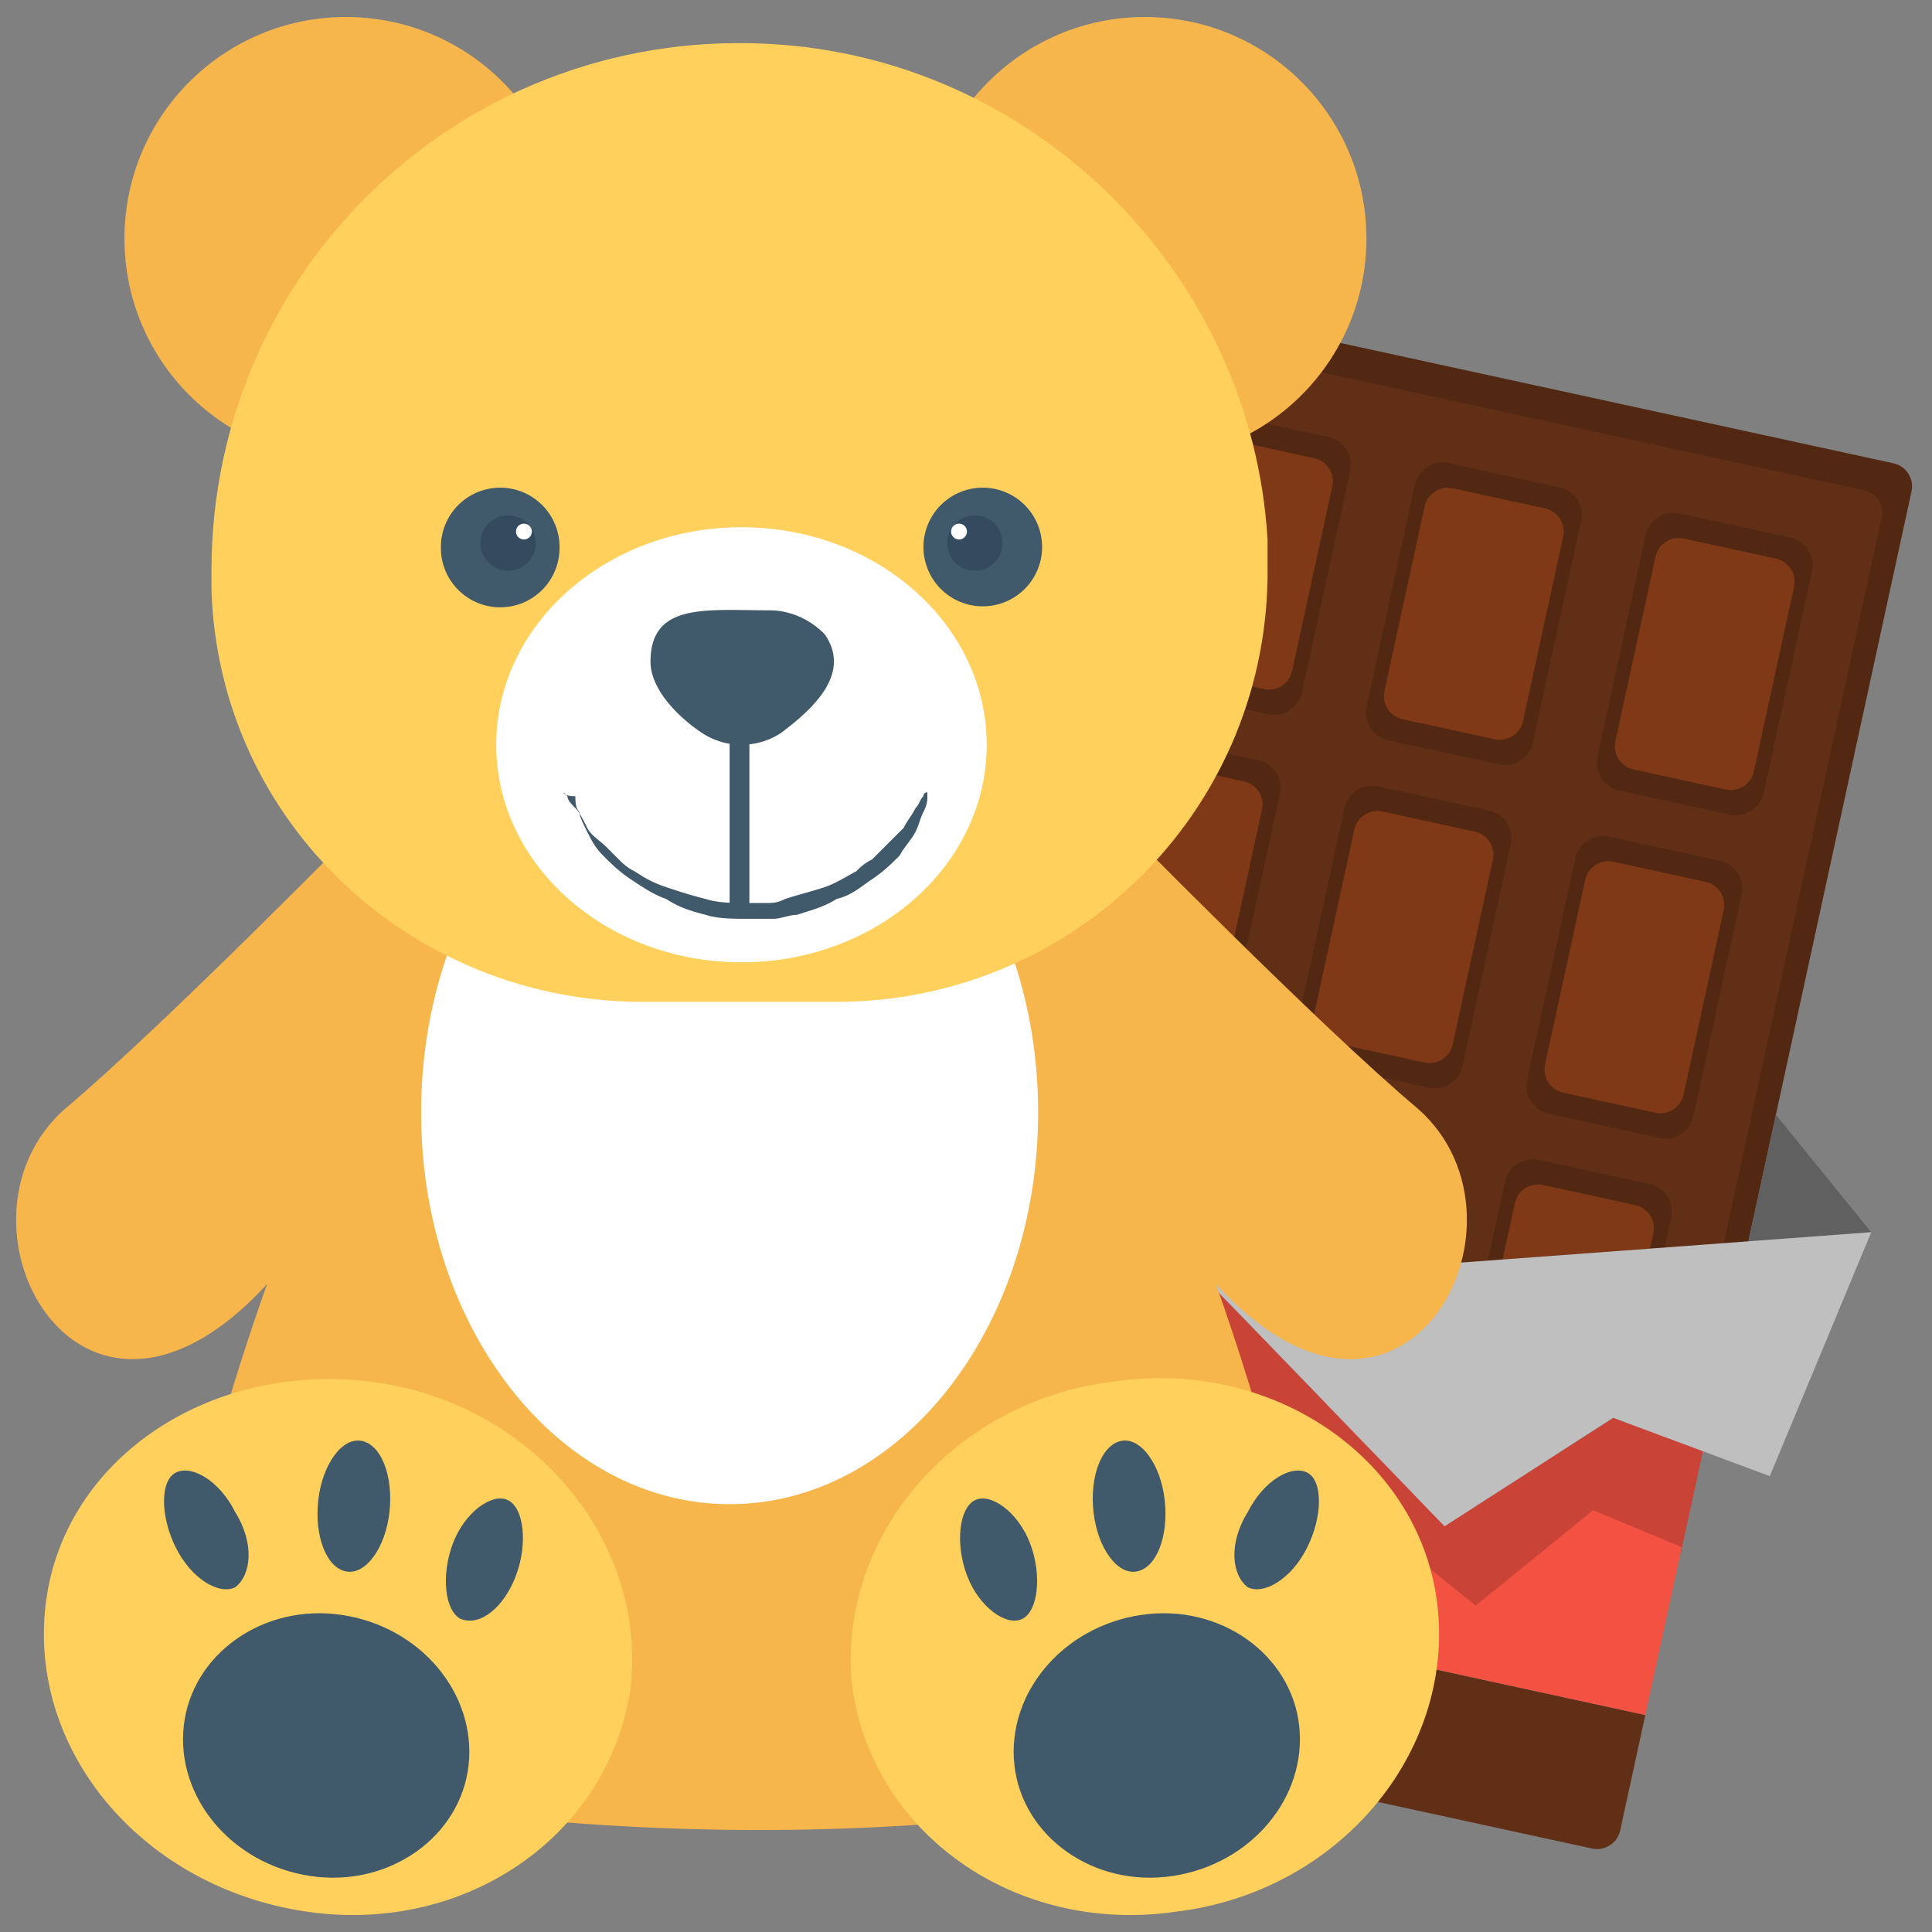
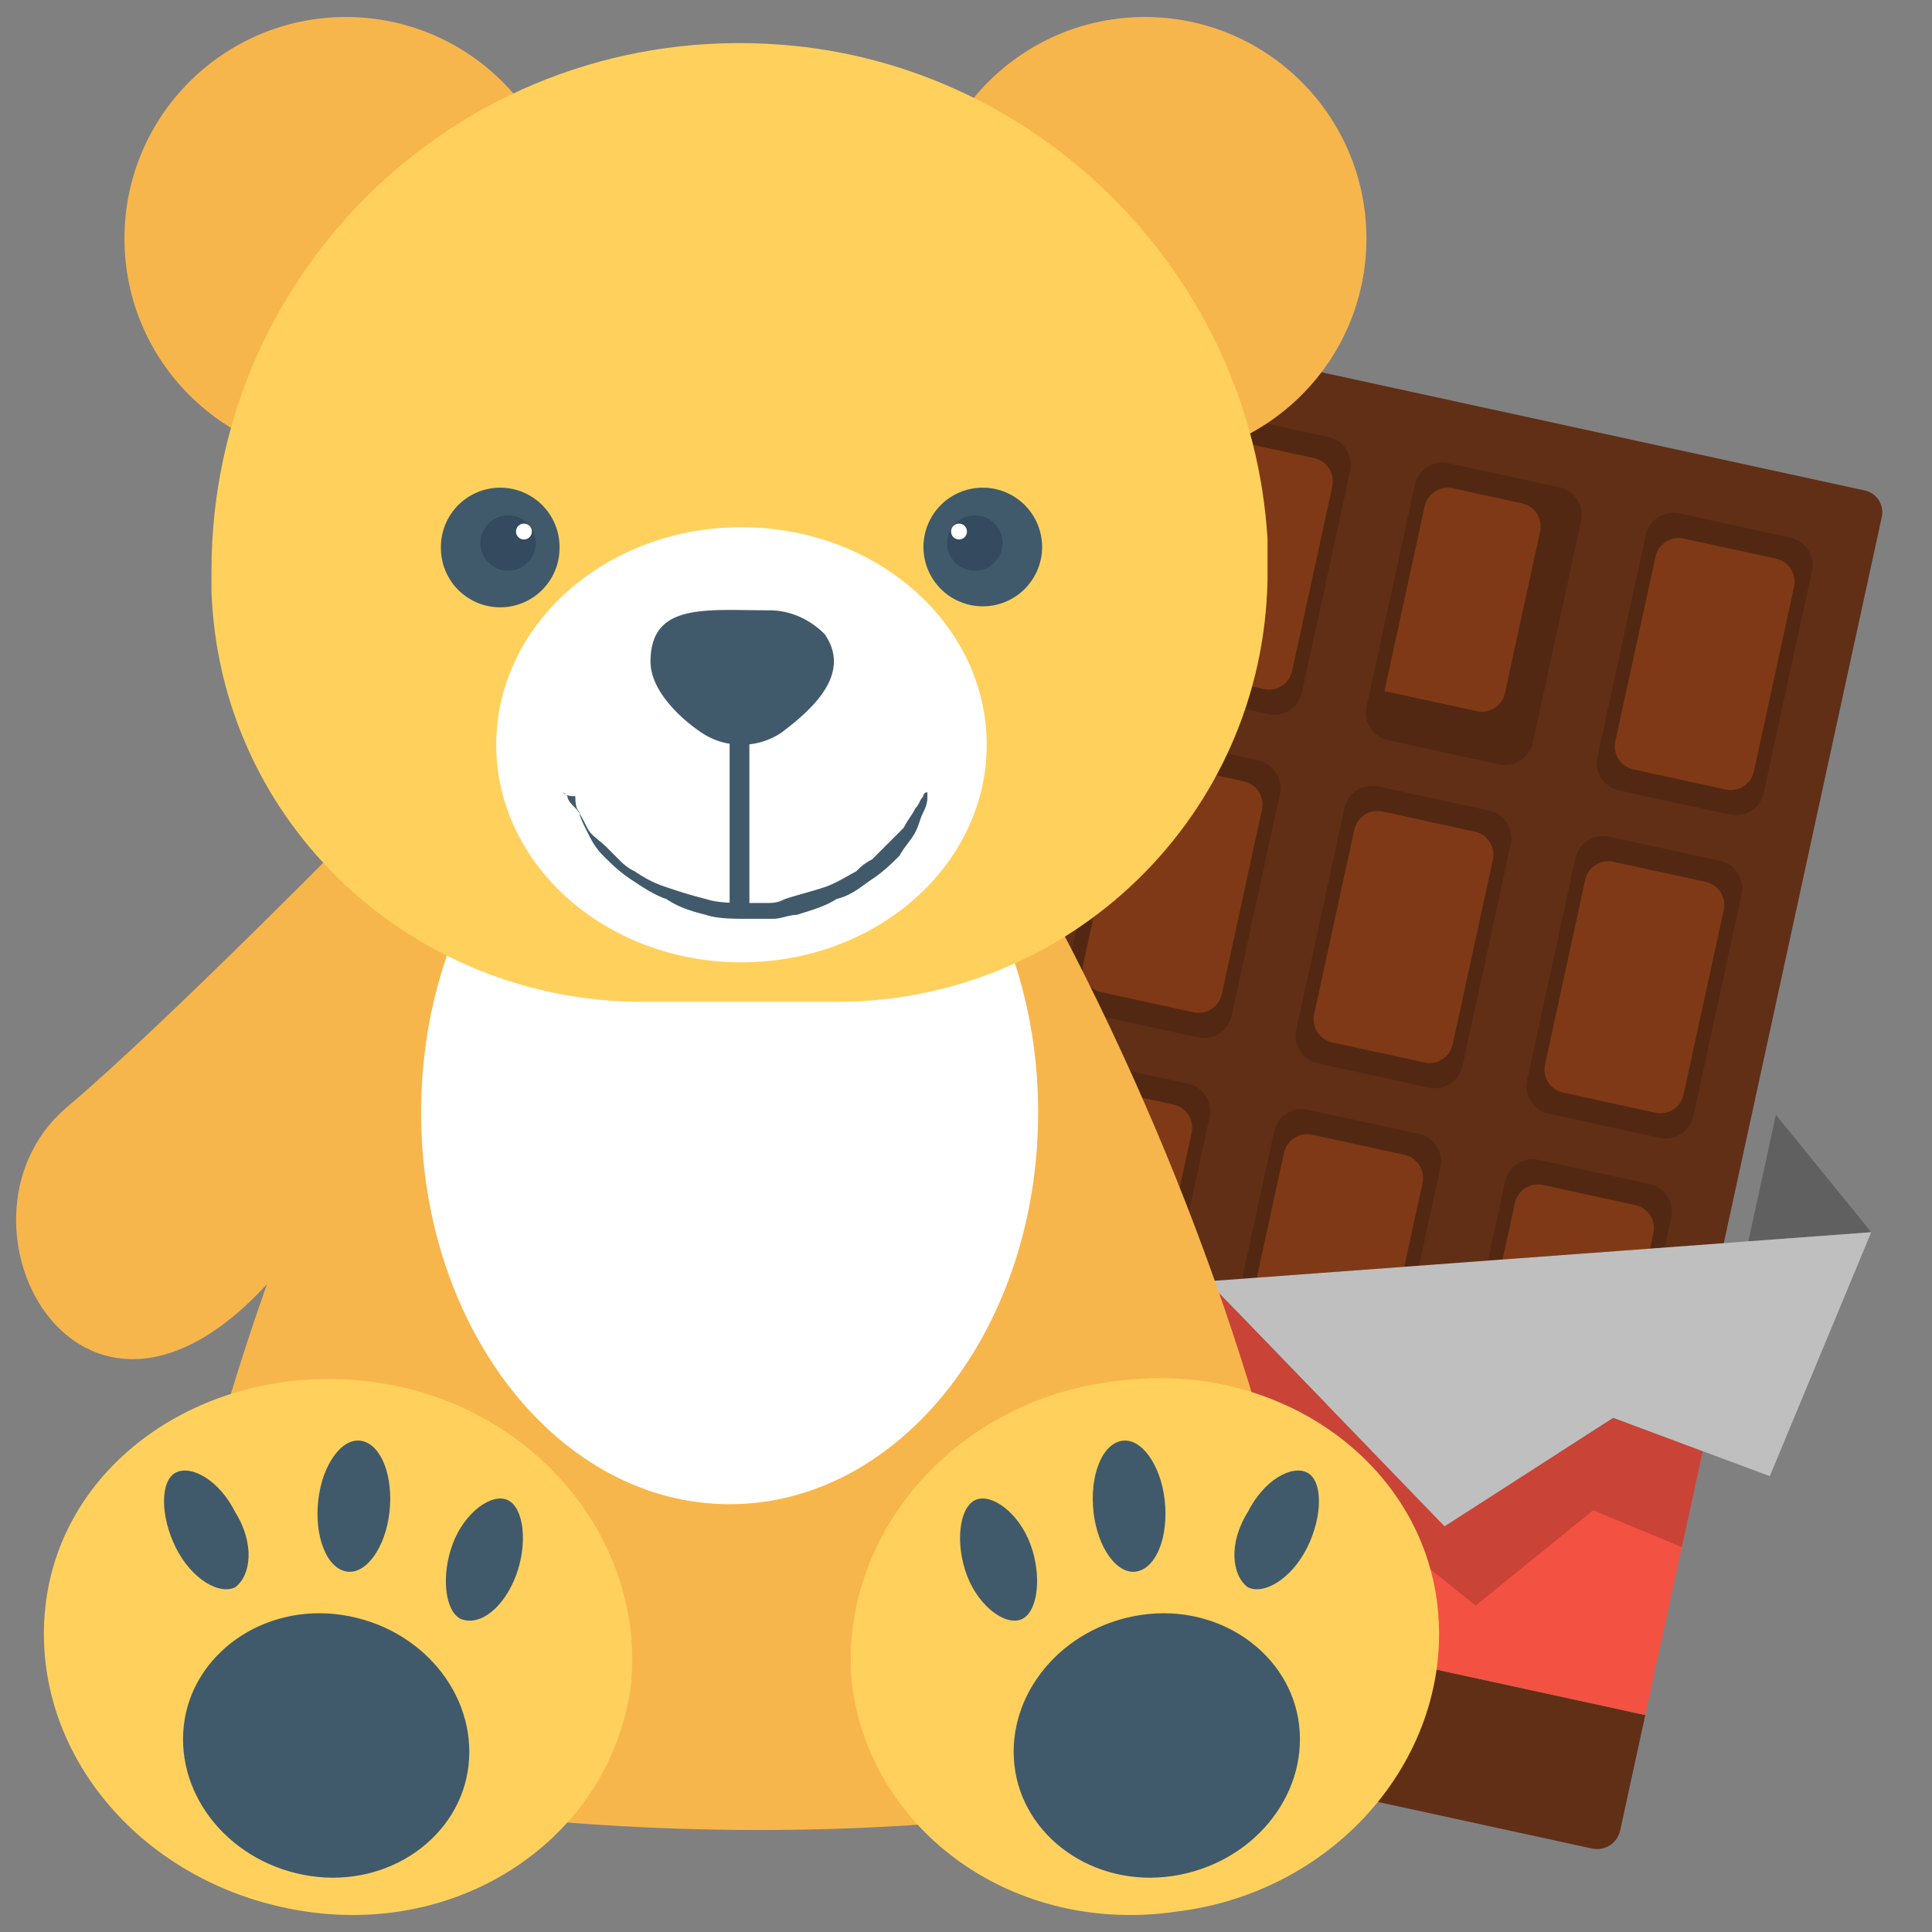
<svg xmlns="http://www.w3.org/2000/svg" fill-rule="evenodd" stroke-linejoin="round" stroke-miterlimit="2" clip-rule="evenodd" viewBox="0 0 120 120">
  <rect x="0" y="0" width="120" height="120" fill="#808080" stroke="none" />
  <clipPath id="a">
    <path d="M0 0h258v360H0z" />
  </clipPath>
  <g fill-rule="nonzero">
    <g clip-path="url(#a)" transform="matrix(.239 .052 -.052 .239 64.548 17.232)">
-       <path fill="#522813" d="M222 0H30c-3.312 0-6 2.688-6 6v274.609L228 282V6c0-3.312-2.688-6-6-6z" />
      <path fill="#612f16" d="M216.355 8.293H35.645A5.649 5.649 0 0 0 30 13.945v258.453l192 1.309V13.945a5.649 5.649 0 0 0-5.645-5.652z" />
      <path fill="#606060" d="m0 186 24 13.5V168zM258 192l-30-24v32.891z" />
      <path fill="#612f16" d="M24 324v30c0 3.312 2.688 6 6 6h192c3.312 0 6-2.688 6-6v-30z" />
      <path fill="#f35142" d="m204 252-36 36-72-48-54 54-18-46.285V324h204v-68.574z" />
      <g fill="#522813">
        <path d="M140.398 24h-28.796a7.2 7.2 0 0 0-7.204 7.199v57.602A7.2 7.2 0 0 0 111.602 96h28.796a7.2 7.2 0 0 0 7.204-7.199V31.199A7.2 7.2 0 0 0 140.398 24zM80.398 24H51.602a7.2 7.2 0 0 0-7.204 7.199v57.602A7.2 7.2 0 0 0 51.602 96h28.796a7.2 7.2 0 0 0 7.204-7.199V31.199A7.2 7.2 0 0 0 80.398 24zM200.398 24h-28.796a7.2 7.2 0 0 0-7.204 7.199v57.602A7.2 7.2 0 0 0 171.602 96h28.796a7.2 7.2 0 0 0 7.204-7.199V31.199A7.2 7.2 0 0 0 200.398 24z" />
      </g>
-       <path fill="#803916" d="M198 30h-24c-3.312 0-6 2.688-6 6v48c0 3.312 2.688 6 6 6h24c3.312 0 6-2.688 6-6V36c0-3.312-2.688-6-6-6zM78 30H54c-3.312 0-6 2.688-6 6v48c0 3.312 2.688 6 6 6h24c3.312 0 6-2.688 6-6V36c0-3.312-2.688-6-6-6zM138 30h-24c-3.312 0-6 2.688-6 6v48c0 3.312 2.688 6 6 6h24c3.312 0 6-2.688 6-6V36c0-3.312-2.688-6-6-6z" />
+       <path fill="#803916" d="M198 30h-24c-3.312 0-6 2.688-6 6v48c0 3.312 2.688 6 6 6h24c3.312 0 6-2.688 6-6V36c0-3.312-2.688-6-6-6zM78 30H54c-3.312 0-6 2.688-6 6v48c0 3.312 2.688 6 6 6h24c3.312 0 6-2.688 6-6V36c0-3.312-2.688-6-6-6zM138 30h-24c-3.312 0-6 2.688-6 6v48h24c3.312 0 6-2.688 6-6V36c0-3.312-2.688-6-6-6z" />
      <path fill="#522813" d="M140.398 108h-28.796a7.2 7.2 0 0 0-7.204 7.199v57.602a7.2 7.2 0 0 0 7.204 7.199h28.796a7.2 7.2 0 0 0 7.204-7.199v-57.602a7.2 7.2 0 0 0-7.204-7.199zM80.398 108H51.602a7.2 7.2 0 0 0-7.204 7.199v57.602A7.2 7.2 0 0 0 51.602 180h28.796a7.2 7.2 0 0 0 7.204-7.199v-57.602A7.2 7.2 0 0 0 80.398 108zM200.398 108h-28.796a7.2 7.2 0 0 0-7.204 7.199v57.602a7.2 7.2 0 0 0 7.204 7.199h28.796a7.2 7.2 0 0 0 7.204-7.199v-57.602a7.2 7.2 0 0 0-7.204-7.199z" />
      <path fill="#803916" d="M138 114h-24c-3.312 0-6 2.688-6 6v48c0 3.312 2.688 6 6 6h24c3.312 0 6-2.688 6-6v-48c0-3.312-2.688-6-6-6zM198 114h-24c-3.312 0-6 2.688-6 6v48c0 3.312 2.688 6 6 6h24c3.312 0 6-2.688 6-6v-48c0-3.312-2.688-6-6-6zM78 114H54c-3.312 0-6 2.688-6 6v48c0 3.312 2.688 6 6 6h24c3.312 0 6-2.688 6-6v-48c0-3.312-2.688-6-6-6z" />
      <path fill="#522813" d="M140.398 192h-28.796a7.2 7.2 0 0 0-7.204 7.199v57.602a7.2 7.2 0 0 0 7.204 7.199h28.796a7.2 7.2 0 0 0 7.204-7.199v-57.602a7.2 7.2 0 0 0-7.204-7.199zM80.398 192H51.602a7.2 7.2 0 0 0-7.204 7.199v57.602A7.2 7.2 0 0 0 51.602 264h28.796a7.2 7.2 0 0 0 7.204-7.199v-57.602A7.2 7.2 0 0 0 80.398 192zM200.398 192h-28.796a7.2 7.2 0 0 0-7.204 7.199v57.602a7.2 7.2 0 0 0 7.204 7.199h28.796a7.2 7.2 0 0 0 7.204-7.199v-57.602a7.2 7.2 0 0 0-7.204-7.199z" />
      <path fill="#803916" d="M48 204v9l36 20.25V204c0-3.312-2.688-6-6-6H54c-3.312 0-6 2.688-6 6zM138 198h-24c-3.312 0-6 2.688-6 6v32.441l36-10.668V204c0-3.312-2.688-6-6-6zM198 198h-24c-3.312 0-6 2.688-6 6v14.664l36-10.668V204c0-3.312-2.688-6-6-6z" />
      <path fill="#c94337" d="m180 306 24-30 24 4.363v-24.937L204 252l-36 36-72-48-54 54-18-46.285V324l72-60z" />
      <path fill="#bfbfbf" d="M96 240 0 186l24 61.715L42 294zM228 200.891l-24 7.113-36 10.66-24 7.117-36 10.66L96 240l72 48 36-36 24 3.426L246 258l12-66z" />
    </g>
    <g>
-       <path fill="#f7b64c" d="M69.394 50.927s12.53 12.775 18.672 17.935c8.107 7.124-1.229 24.32-13.266 10.073-11.056-13.022-12.284-23.831-12.284-23.831z" />
      <path fill="#f7b64c" d="M82.906 109.152c-23.584 6.141-48.152 5.895-73.702 0 2.703-17.935 8.599-35.377 16.952-51.346l2.457-4.667 17.442-2.212 17.443 2.212 2.457 4.667c8.353 15.97 14.249 33.412 16.951 51.346z" />
      <path fill="#f7b64c" d="M22.716 50.927S10.187 63.702 4.046 68.862c-8.108 7.124 1.228 24.32 13.265 10.073 11.056-13.022 12.284-23.831 12.284-23.831z" />
      <path fill="#fff" d="M64.48 69.108c0 13.431-8.578 24.32-19.162 24.32-10.583 0-19.162-10.889-19.162-24.32 0-13.433 8.579-24.323 19.162-24.323 10.584 0 19.163 10.89 19.163 24.323z" />
      <path fill="#ffd15c" d="M89.294 99.817c.982 9.089-6.142 17.687-16.215 18.916-10.072 1.474-18.917-4.914-20.145-14.003-.983-9.09 6.142-17.689 16.215-18.917 10.072-1.475 19.161 4.913 20.145 14.004z" />
      <g fill="#415a6b">
        <path d="M80.695 107.187c.491 4.421-2.948 8.598-7.861 9.335s-9.336-2.457-9.827-6.88c-.492-4.421 2.948-8.597 7.862-9.335 4.913-.736 9.335 2.457 9.826 6.88zM63.99 95.886c.737 1.964.49 4.175-.492 4.667-.983.492-2.702-.736-3.439-2.703-.737-1.964-.492-4.175.491-4.667.982-.492 2.702.736 3.44 2.703zM81.186 96.132c-.982 1.964-2.701 2.947-3.685 2.456-.982-.738-1.228-2.702 0-4.669.984-1.964 2.703-2.947 3.685-2.456.983.492.983 2.702 0 4.669zM72.343 93.183c.245 2.21-.492 4.177-1.72 4.421-1.229.246-2.457-1.472-2.703-3.685-.246-2.21.492-4.175 1.72-4.421s2.457 1.474 2.703 3.685z" />
      </g>
      <path fill="#ffd15c" d="M2.817 99.817c-.983 9.089 6.142 17.441 16.214 18.916 10.073 1.474 18.916-4.914 20.146-14.003.982-9.09-6.143-17.689-16.215-18.917C12.89 84.584 3.8 90.726 2.817 99.817z" />
      <path fill="#415a6b" d="M11.415 107.187c-.492 4.421 2.949 8.598 7.862 9.335 4.912.736 9.336-2.457 9.827-6.88.49-4.421-2.948-8.597-7.862-9.335-4.913-.736-9.335 2.457-9.827 6.88zM28.122 95.886c-.738 1.964-.492 4.175.49 4.667 1.229.492 2.703-.736 3.44-2.703.737-1.964.491-4.175-.491-4.667-.984-.492-2.703.736-3.44 2.703zM10.923 96.132c.984 1.964 2.703 2.947 3.686 2.456.983-.738 1.228-2.702 0-4.669-.983-1.964-2.702-2.947-3.686-2.456-.982.492-.982 2.702 0 4.669zM19.768 93.183c-.246 2.21.492 4.177 1.72 4.421 1.228.246 2.457-1.472 2.703-3.685.246-2.21-.492-4.175-1.72-4.421s-2.457 1.474-2.703 3.685z" />
      <path fill="#f7b64c" d="M35.246 14.814c0 7.598-6.16 13.756-13.758 13.756-7.598 0-13.758-6.158-13.758-13.756S13.89 1.056 21.488 1.056c7.598 0 13.758 6.16 13.758 13.758zM84.871 14.814c0 7.598-6.16 13.756-13.758 13.756s-13.756-6.158-13.756-13.756S63.515 1.056 71.113 1.056s13.758 6.16 13.758 13.758z" />
      <path fill="#ffd15c" d="M39.913 62.228h12.038c14.495 0 26.534-11.546 26.778-26.286v-2.457c-.982-16.215-14.002-29.48-30.217-30.71C29.104 1.303 13.135 16.533 13.135 35.45v1.228c.491 14.495 12.529 25.55 26.778 25.55z" />
      <path fill="#415a6b" d="M64.727 33.975a3.685 3.685 0 1 1-7.37 0 3.685 3.685 0 0 1 7.37 0z" />
      <path fill="#344a5e" d="M62.27 33.73a1.72 1.72 0 1 1-3.44 0 1.72 1.72 0 0 1 3.44 0z" />
      <path fill="#fff" d="M60.058 32.993a.492.492 0 1 1-.983 0 .492.492 0 0 1 .983 0z" />
      <path fill="#415a6b" d="M34.754 33.975a3.685 3.685 0 1 1-7.369.001 3.685 3.685 0 0 1 7.37 0z" />
      <path fill="#344a5e" d="M33.28 33.73a1.72 1.72 0 1 1-3.44 0 1.72 1.72 0 0 1 3.44 0z" />
      <path fill="#fff" d="M33.034 32.993a.492.492 0 1 1-.983 0 .492.492 0 0 1 .983 0zM61.286 46.26c0 7.462-6.82 13.511-15.23 13.511-8.413 0-15.233-6.05-15.233-13.512s6.82-13.512 15.232-13.512c8.412 0 15.231 6.05 15.231 13.512z" />
      <path fill="#415a6b" d="m35 49.208.246.246c0 .245.246.49.49.736.247.246.492.738.738 1.229.245.492.737.736 1.229 1.228.244.246.49.492.736.736.246.246.49.492.983.738.737.49 1.228.737 1.966.983.737.246 1.473.492 2.457.736.736.246 1.719.246 2.456.246h1.229c.49 0 .736 0 1.228-.246.737-.244 1.72-.49 2.457-.736.736-.246 1.473-.737 1.965-.983.245-.246.49-.492.982-.738l.738-.736c.49-.492.982-.982 1.228-1.228.245-.491.49-.737.737-1.229.246-.246.246-.49.49-.736 0-.246.246-.246.246-.246v.246c0 .245 0 .49-.246.982-.244.492-.244.737-.49 1.229-.246.49-.737.982-.983 1.474-.491.49-.983.982-1.72 1.474-.737.49-1.228.983-2.21 1.227-.739.492-1.72.738-2.457.984-.492 0-.984.246-1.475.246h-1.474c-.982 0-1.965 0-2.703-.246-.982-.246-1.718-.492-2.456-.984-.737-.244-1.474-.736-2.211-1.227-.737-.492-1.229-.984-1.72-1.474-.49-.492-.737-.984-.983-1.474-.246-.492-.49-.983-.49-1.229-.246-.246-.246-.737-.246-.982-.737 0-.737-.246-.737-.246zM51.215 39.38c1.719 2.458-.738 4.668-2.703 6.143a4.464 4.464 0 0 1-4.913 0c-1.474-.983-3.195-2.703-3.195-4.423 0-3.685 3.44-3.193 7.37-3.193 1.229 0 2.458.491 3.44 1.474z" />
      <path fill="#415a6b" d="M45.318 41.346h1.228v15.478h-1.228z" />
    </g>
  </g>
</svg>